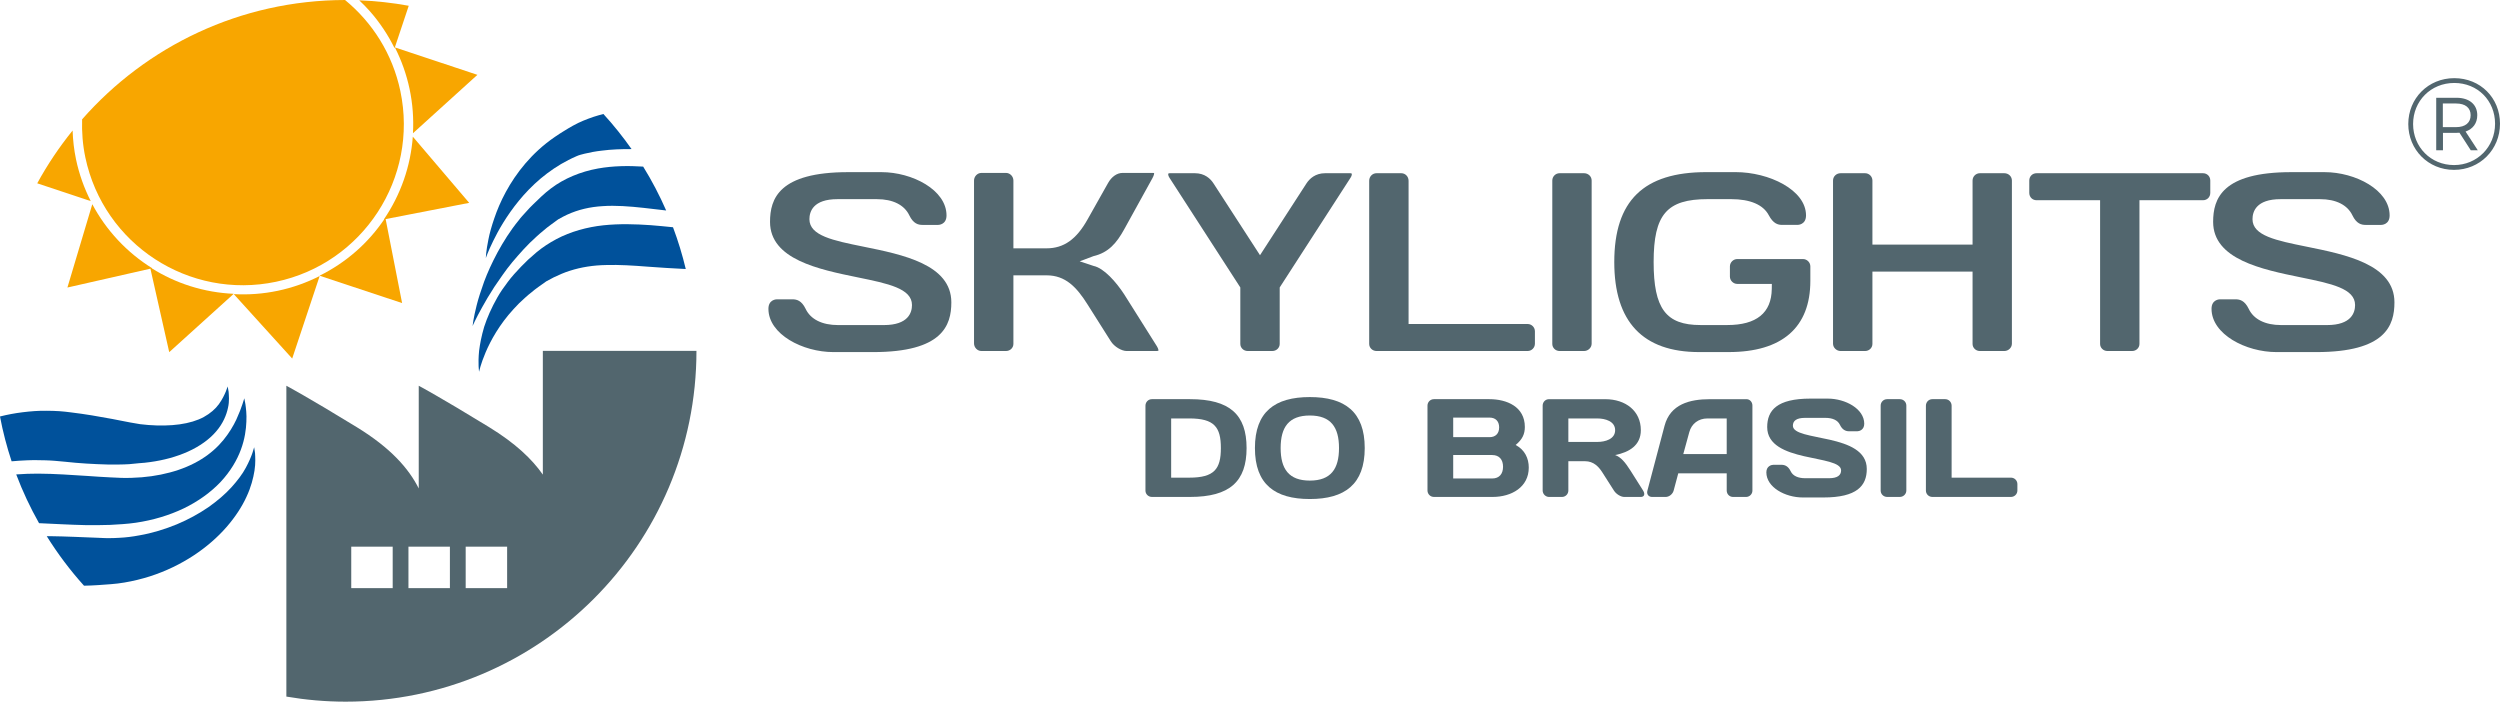
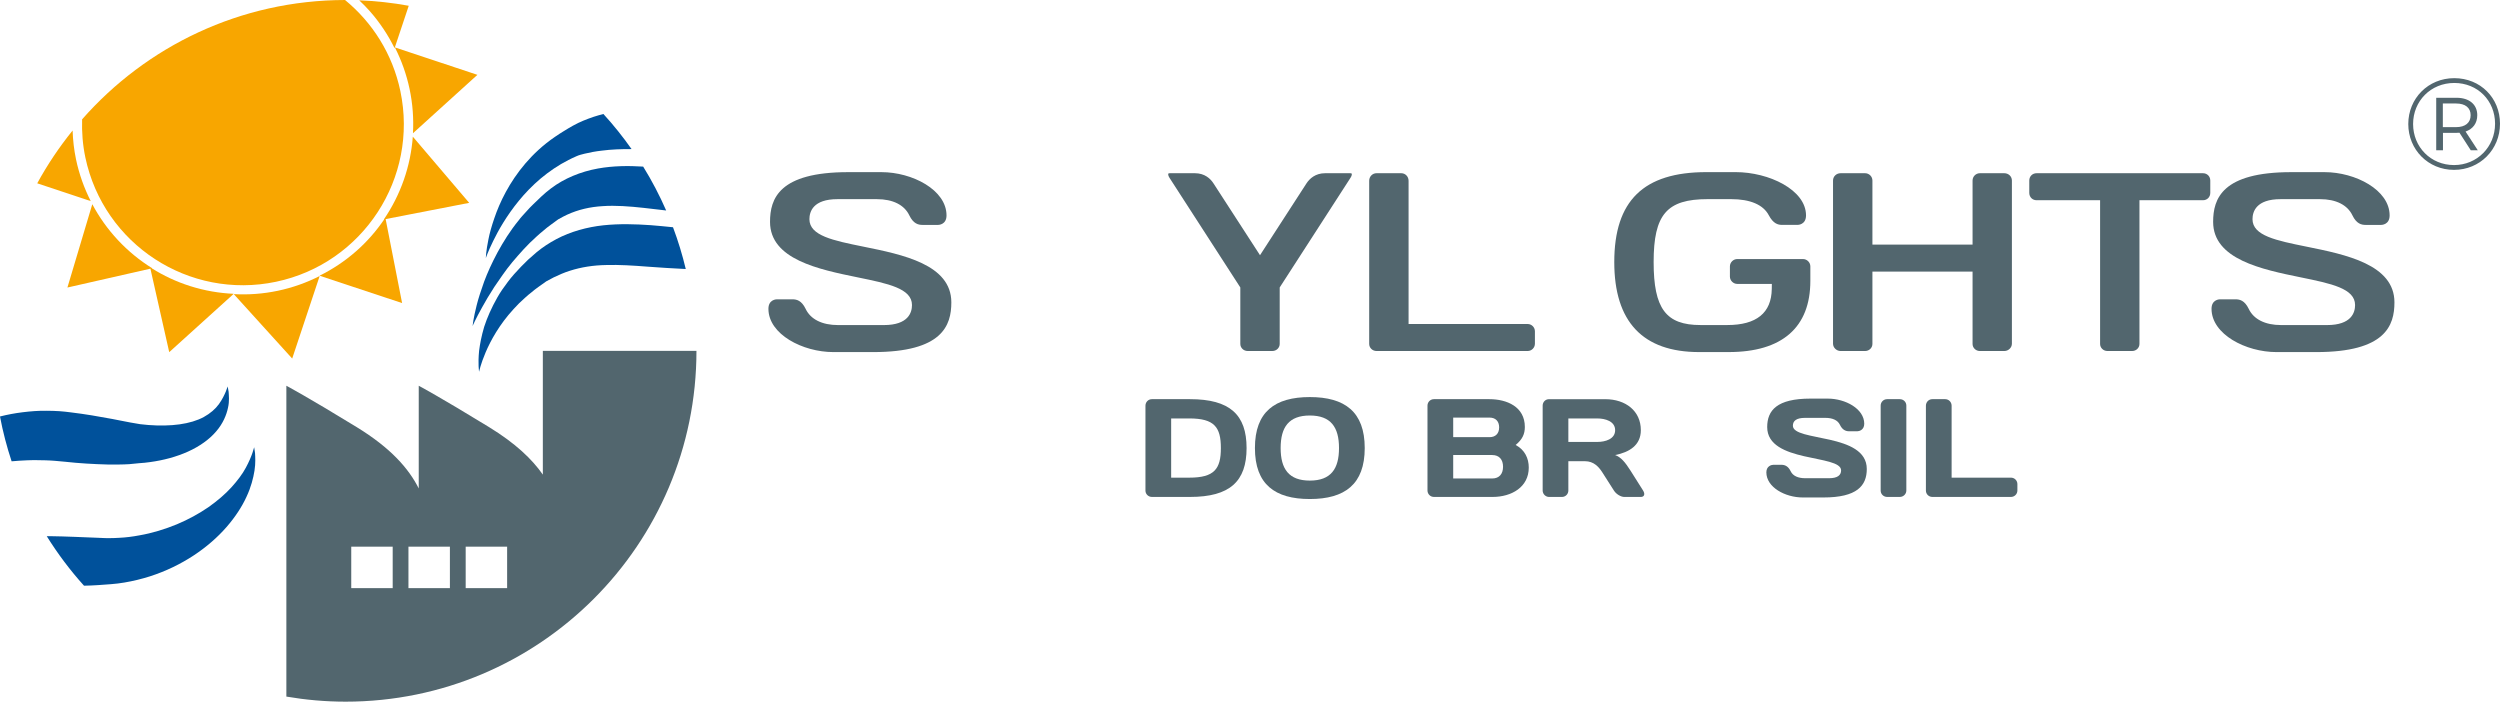
<svg xmlns="http://www.w3.org/2000/svg" xmlns:ns1="http://sodipodi.sourceforge.net/DTD/sodipodi-0.dtd" xmlns:ns2="http://www.inkscape.org/namespaces/inkscape" width="716.097pt" height="200.985pt" version="1.1" viewBox="0 0 716.097 200.985" id="svg35" ns1:docname="logo-skylighs-r.svg" ns2:version="1.4 (1:1.4+202410161351+e7c3feb100)">
  <defs id="defs35" />
  <ns1:namedview id="namedview35" pagecolor="#ffffff" bordercolor="#666666" borderopacity="1.0" ns2:showpageshadow="2" ns2:pageopacity="0.0" ns2:pagecheckerboard="0" ns2:deskcolor="#d1d1d1" ns2:document-units="pt" ns2:current-layer="svg35" />
  <g transform="translate(-82.844,-190.454)" id="g34">
    <path d="m 195.32,347.04 h -11.87 v 11.867 h 11.87 z" style="fill:none" id="path1" />
    <path d="m 228.1,347.04 h -11.87 v 11.867 h 11.87 z" style="fill:none" id="path2" />
    <path d="m 211.71,347.04 h -11.874 v 11.867 h 11.874 z" style="fill:none" id="path3" />
    <path d="m 282.33,290.95 h -43.996 v 35.45 c -3.091,-4.434 -7.838,-8.969 -15.402,-13.604 -14.262,-8.741 -20.146,-11.851 -20.146,-11.851 v 29.415 c -2.868,-5.686 -7.946,-11.538 -17.772,-17.564 -14.266,-8.741 -20.146,-11.851 -20.146,-11.851 v 89.04 c 5.518,0.94 11.18,1.454 16.967,1.454 55.503,0 100.5,-44.99 100.5,-100.49 z m -66.097,56.092 h 11.87 v 11.867 h -11.87 z m -16.394,0 h 11.874 v 11.867 h -11.874 z m -16.384,0 h 11.87 v 11.867 h -11.87 z" style="fill:#52666e;fill-rule:evenodd" id="path4" />
-     <path d="m 114.47,340.8 c 2.274,-0.126 4.836,-0.254 7.303,-0.62 4.908,-0.728 9.553,-2.118 13.71,-4.11 4.148,-2.004 7.774,-4.632 10.569,-7.591 2.785,-2.982 4.699,-6.247 5.802,-9.261 1.117,-3.021 1.476,-5.753 1.559,-7.945 0.126,-2.179 -0.123,-3.901 -0.27,-5.018 -0.209,-1.117 -0.322,-1.71 -0.322,-1.71 0,0 -0.184,0.577 -0.528,1.659 -0.337,1.075 -0.919,2.574 -1.741,4.399 -0.842,1.806 -2.062,3.858 -3.696,5.864 -1.633,2.006 -3.751,3.926 -6.33,5.521 -2.576,1.601 -5.616,2.902 -9.007,3.796 -3.376,0.912 -7.107,1.438 -10.966,1.541 -1.915,0.07 -3.838,0.009 -6.096,-0.133 -2.09,-0.114 -4.333,-0.228 -6.567,-0.407 -4.499,-0.279 -9.203,-0.638 -14.148,-0.665 -2.034,-0.007 -4.132,0.07 -6.252,0.226 1.827,4.848 4.022,9.51 6.54,13.966 4.273,0.184 8.732,0.456 13.268,0.554 2.386,0.016 4.729,0.033 7.171,-0.065 z" style="fill:#00519b;fill-rule:evenodd" id="path5" />
-     <path d="m 114.67,357.78 c 1.289,-0.095 2.564,-0.256 3.819,-0.47 2.511,-0.417 4.938,-1.026 7.27,-1.759 9.328,-2.993 16.902,-8.328 21.935,-14.09 2.518,-2.886 4.448,-5.846 5.733,-8.657 1.326,-2.793 1.976,-5.425 2.318,-7.559 0.335,-2.151 0.214,-3.859 0.151,-4.986 -0.137,-1.11 -0.247,-1.696 -0.247,-1.696 0,0 -0.175,0.567 -0.503,1.636 -0.347,1.031 -0.952,2.499 -1.887,4.226 -0.919,1.732 -2.336,3.635 -4.105,5.595 -1.778,1.958 -4.036,3.901 -6.649,5.739 -2.646,1.808 -5.672,3.487 -9.007,4.882 -3.345,1.367 -6.966,2.514 -10.766,3.166 -1.889,0.358 -3.822,0.609 -5.772,0.698 -0.973,0.037 -1.948,0.117 -2.925,0.093 l -0.733,-0.005 -0.74,-0.023 -1.715,-0.074 c -4.487,-0.168 -8.944,-0.396 -13.738,-0.461 -0.289,-0.002 -0.584,0.005 -0.875,0.003 3.145,5.043 6.714,9.791 10.676,14.185 1.408,-0.035 2.814,-0.079 4.112,-0.177 1.222,-0.088 2.439,-0.177 3.65,-0.266 z" style="fill:#00519b;fill-rule:evenodd" id="path6" />
+     <path d="m 114.67,357.78 c 1.289,-0.095 2.564,-0.256 3.819,-0.47 2.511,-0.417 4.938,-1.026 7.27,-1.759 9.328,-2.993 16.902,-8.328 21.935,-14.09 2.518,-2.886 4.448,-5.846 5.733,-8.657 1.326,-2.793 1.976,-5.425 2.318,-7.559 0.335,-2.151 0.214,-3.859 0.151,-4.986 -0.137,-1.11 -0.247,-1.696 -0.247,-1.696 0,0 -0.175,0.567 -0.503,1.636 -0.347,1.031 -0.952,2.499 -1.887,4.226 -0.919,1.732 -2.336,3.635 -4.105,5.595 -1.778,1.958 -4.036,3.901 -6.649,5.739 -2.646,1.808 -5.672,3.487 -9.007,4.882 -3.345,1.367 -6.966,2.514 -10.766,3.166 -1.889,0.358 -3.822,0.609 -5.772,0.698 -0.973,0.037 -1.948,0.117 -2.925,0.093 l -0.733,-0.005 -0.74,-0.023 -1.715,-0.074 c -4.487,-0.168 -8.944,-0.396 -13.738,-0.461 -0.289,-0.002 -0.584,0.005 -0.875,0.003 3.145,5.043 6.714,9.791 10.676,14.185 1.408,-0.035 2.814,-0.079 4.112,-0.177 1.222,-0.088 2.439,-0.177 3.65,-0.266 " style="fill:#00519b;fill-rule:evenodd" id="path6" />
    <path d="m 96.03,322.31 c 0.945,0.018 1.757,0.093 2.583,0.145 l 2.91,0.265 c 4.068,0.457 8.139,0.675 12.128,0.787 2.085,0.016 4.315,0.028 6.216,-0.098 0.945,-0.093 1.876,-0.184 2.8,-0.275 1.185,-0.063 2.062,-0.172 3.095,-0.311 3.959,-0.531 7.659,-1.538 10.939,-3.016 3.266,-1.475 6.098,-3.466 8.055,-5.774 1.99,-2.285 2.979,-4.785 3.391,-6.764 0.461,-1.988 0.235,-3.584 0.184,-4.592 -0.179,-0.996 -0.274,-1.527 -0.274,-1.527 0,0 -0.184,0.507 -0.531,1.459 -0.379,0.903 -0.97,2.192 -1.957,3.575 -0.984,1.375 -2.476,2.693 -4.35,3.719 -1.887,1.029 -4.247,1.727 -6.943,2.104 -2.695,0.377 -5.742,0.43 -8.937,0.186 -0.773,-0.076 -1.554,-0.156 -2.346,-0.237 -0.915,-0.156 -1.841,-0.315 -2.777,-0.475 -1.854,-0.303 -3.447,-0.72 -5.255,-1.024 -3.782,-0.71 -7.739,-1.387 -11.819,-1.881 l -1.669,-0.2 c -0.525,-0.055 -0.994,-0.109 -1.571,-0.14 -1.236,-0.065 -2.49,-0.126 -3.622,-0.121 -2.327,-0.039 -4.645,0.14 -6.94,0.424 -2.19,0.266 -4.359,0.675 -6.498,1.213 0.831,4.39 1.948,8.674 3.33,12.842 1.438,-0.121 2.881,-0.235 4.322,-0.284 1.855,-0.088 3.709,-0.037 5.534,0 z" style="fill:#00519b;fill-rule:evenodd" id="path7" />
    <path d="m 254.08,238.73 c -4.855,0.869 -9.671,2.832 -13.45,5.718 -1.855,1.375 -3.641,3.16 -4.967,4.444 -0.696,0.638 -1.438,1.461 -2.153,2.253 -0.701,0.792 -1.462,1.552 -2.034,2.35 -2.537,3.079 -4.485,6.272 -6.123,9.257 -1.611,3.002 -2.888,5.825 -3.841,8.39 -0.919,2.579 -1.652,4.827 -2.125,6.716 -0.963,3.78 -1.18,5.983 -1.18,5.983 0,0 0.877,-2.036 2.737,-5.365 0.917,-1.669 2.081,-3.658 3.51,-5.855 1.499,-2.16 3.095,-4.617 5.13,-7.062 2.055,-2.416 4.292,-4.991 6.945,-7.345 0.64,-0.636 1.315,-1.132 1.976,-1.703 0.661,-0.555 1.296,-1.113 2.146,-1.701 l 1.2,-0.877 0.607,-0.443 0.303,-0.222 0.077,-0.055 0.037,-0.028 c -0.221,0.181 -0.04,0.038 -0.079,0.074 l 0.144,-0.08 c 0.759,-0.446 1.539,-0.847 2.328,-1.219 3.174,-1.459 6.558,-2.248 10.229,-2.463 3.663,-0.249 7.622,0.051 11.76,0.504 2.094,0.228 4.234,0.488 6.405,0.744 -1.907,-4.361 -4.106,-8.561 -6.587,-12.571 -4.18,-0.259 -8.565,-0.245 -12.996,0.554 z" style="fill:#00519b;fill-rule:evenodd" id="path8" />
    <path d="m 255.66,254.99 c -4.632,0.497 -9.372,1.792 -13.461,3.963 -2.044,1.084 -3.929,2.332 -5.607,3.712 -0.844,0.74 -1.678,1.471 -2.502,2.193 -0.668,0.665 -1.327,1.321 -1.979,1.969 -1.282,1.327 -2.751,2.937 -3.819,4.39 -1.126,1.473 -2.139,2.941 -2.986,4.431 -1.688,2.979 -2.937,5.828 -3.777,8.425 -0.775,2.63 -1.211,4.948 -1.452,6.861 -0.377,3.854 0,6.006 0,6.006 0,0 0.417,-2.148 1.857,-5.532 1.433,-3.365 3.926,-7.969 8.001,-12.4 0.515,-0.544 1.04,-1.099 1.576,-1.662 0.568,-0.53 1.147,-1.068 1.738,-1.615 0.573,-0.577 1.213,-1.026 1.82,-1.532 0.638,-0.505 1.155,-0.996 1.962,-1.536 0.747,-0.531 1.506,-1.071 2.274,-1.615 0.701,-0.375 1.409,-0.755 2.123,-1.136 1.53,-0.731 3.07,-1.415 4.692,-1.918 3.228,-1.027 6.654,-1.569 10.385,-1.629 3.714,-0.112 7.699,0.144 11.832,0.468 3.559,0.249 7.213,0.512 10.937,0.677 -0.978,-4.091 -2.195,-8.086 -3.656,-11.965 -2.098,-0.217 -4.236,-0.425 -6.408,-0.596 -4.354,-0.299 -8.9,-0.451 -13.55,0.039 z" style="fill:#00519b;fill-rule:evenodd" id="path9" />
    <path d="m 246.99,226.44 c -0.947,0.498 -1.857,1.101 -2.775,1.648 -0.763,0.469 -1.561,0.973 -2.448,1.592 -6.645,4.539 -11.143,10.424 -14.036,15.759 -1.457,2.675 -2.518,5.234 -3.298,7.541 -0.791,2.302 -1.355,4.332 -1.683,6.034 -0.707,3.389 -0.751,5.355 -0.751,5.355 0,0 0.628,-1.863 2.113,-4.89 1.469,-3.022 3.83,-7.22 7.368,-11.542 1.764,-2.158 3.843,-4.323 6.214,-6.335 2.372,-1.985 5.095,-3.865 7.983,-5.319 l 1.073,-0.533 1.259,-0.568 c 0.703,-0.327 1.487,-0.497 2.267,-0.702 1.567,-0.375 3.214,-0.686 4.904,-0.874 2.779,-0.367 5.677,-0.465 8.569,-0.448 -2.481,-3.521 -5.165,-6.887 -8.067,-10.054 -0.94,0.242 -1.878,0.506 -2.804,0.81 -2.015,0.69 -4.005,1.464 -5.888,2.525 z" style="fill:#00519b;fill-rule:evenodd" id="path10" />
    <path d="m 200.17,215.98 c 0.893,4.253 1.191,8.49 0.963,12.636 l 18.456,-16.727 -23.636,-7.857 c 1.881,3.701 3.319,7.699 4.218,11.949 z" style="fill:#f8a600;fill-rule:evenodd" id="path11" />
    <path d="m 149.81,274.7 16.73,18.456 7.866,-23.636 c -3.705,1.881 -7.703,3.319 -11.953,4.215 -4.25,0.898 -8.495,1.194 -12.642,0.965 z" style="fill:#f8a600;fill-rule:evenodd" id="path12" />
    <path d="m 188.83,193.72 c 2.867,3.268 5.204,6.817 7.038,10.539 l 4.054,-12.155 c -4.624,-0.842 -9.358,-1.372 -14.181,-1.557 1.064,1.008 2.104,2.05 3.089,3.173 z" style="fill:#f8a600;fill-rule:evenodd" id="path13" />
    <path d="m 201.09,229.6 c -0.312,4.136 -1.145,8.302 -2.583,12.403 -1.438,4.099 -3.38,7.88 -5.716,11.309 l 0.104,-0.02 c -2.229,3.279 -4.88,6.342 -7.994,9.082 -3.263,2.872 -6.806,5.216 -10.524,7.057 l 23.646,7.836 -4.717,-24.056 23.932,-4.651 z" style="fill:#f8a600;fill-rule:evenodd" id="path14" />
    <path d="m 126.33,267.32 0.117,-0.026 c -3.528,-2.192 -6.829,-4.864 -9.798,-8.039 -2.97,-3.175 -5.423,-6.645 -7.369,-10.308 l -7.126,23.867 23.772,-5.402 5.39,23.911 18.474,-16.71 c -4.147,-0.184 -8.332,-0.898 -12.475,-2.209 -3.956,-1.252 -7.615,-2.986 -10.985,-5.085 z" style="fill:#f8a600;fill-rule:evenodd" id="path15" />
    <path d="m 104.62,236.11 c -0.582,-2.771 -0.885,-5.532 -0.98,-8.27 -3.807,4.713 -7.212,9.764 -10.129,15.124 l 15.326,5.097 c -1.881,-3.703 -3.319,-7.701 -4.217,-11.951 z" style="fill:#f8a600;fill-rule:evenodd" id="path16" />
    <path d="m 107.29,235.55 c 5.25,24.914 29.702,40.859 54.623,35.611 24.912,-5.25 40.854,-29.706 35.609,-54.623 -2.246,-10.666 -8.03,-19.666 -15.845,-26.084 -30.018,0.047 -56.93,13.269 -75.313,34.177 -0.11,3.592 0.153,7.246 0.926,10.919 z" style="fill:#f8a600;fill-rule:evenodd" id="path17" />
    <path d="m 330.15,261.1 c -8.639,-1.748 -15.458,-3.125 -15.458,-7.864 0,-2.143 1.04,-5.737 8.036,-5.737 h 11.295 c 4.58,0 7.876,1.655 9.295,4.662 1.159,2.39 2.56,2.714 3.773,2.714 h 4.464 c 0.097,0 2.408,-0.03 2.408,-2.716 0,-7.31 -9.824,-12.4 -18.632,-12.4 h -9.526 c -19.848,0 -22.396,7.613 -22.396,14.244 0,10.757 13.95,13.61 25.154,15.905 8.665,1.775 15.507,3.176 15.507,7.92 0,2.143 -1.042,5.737 -8.045,5.737 h -13.138 c -4.575,0 -7.878,-1.657 -9.291,-4.665 -1.159,-2.39 -2.564,-2.713 -3.78,-2.713 h -4.454 c -0.096,0 -2.412,0.03 -2.412,2.718 0,7.306 9.817,12.4 18.626,12.4 h 11.374 c 19.846,0 22.394,-7.616 22.394,-14.246 0,-10.862 -13.971,-13.69 -25.194,-15.959 z" style="fill:#52666e;fill-rule:evenodd" id="path18" />
-     <path d="m 394.37,277.68 6.605,10.448 c 1.04,1.697 3.233,2.868 4.548,2.868 h 8.611 c 0.332,0 0.498,-0.072 0.528,-0.098 0.023,-0.051 0.032,-0.48 -0.438,-1.256 l -9.377,-14.893 c -2.288,-3.512 -5.802,-7.506 -8.765,-8.123 l -3.973,-1.317 3.935,-1.483 c 4.338,-1.017 6.643,-3.772 8.765,-7.599 l 8.143,-14.751 c 0.484,-0.873 0.498,-1.364 0.459,-1.478 0,0.03 -0.111,-0.012 -0.354,-0.012 h -8.681 c -1.583,0 -3.119,1.078 -4.138,2.884 l -5.842,10.375 c -3.207,5.767 -6.842,8.339 -11.778,8.339 h -9.498 v -19.417 c 0,-1.18 -0.968,-2.181 -2.104,-2.181 h -7.07 c -1.138,0 -2.106,1.001 -2.106,2.181 v 46.649 c 0,1.18 0.968,2.179 2.106,2.179 h 7.07 c 1.161,0 2.104,-0.908 2.104,-2.025 v -19.65 h 9.498 c 5.4,0 8.604,3.343 11.751,8.36 z" style="fill:#52666e;fill-rule:evenodd" id="path19" />
    <path d="m 470.02,240.18 c -0.03,-0.054 -0.177,-0.112 -0.438,-0.112 h -7.154 c -2.837,0 -4.464,1.571 -5.339,2.886 l -13.331,20.602 -13.349,-20.609 c -0.855,-1.31 -2.47,-2.879 -5.325,-2.879 h -7.147 c -0.261,0 -0.414,0.058 -0.437,0.114 -0.082,0.147 -0.059,0.603 0.33,1.203 l 20.288,31.407 v 16.178 c 0,1.117 0.94,2.025 2.104,2.025 h 7.075 c 1.161,0 2.104,-0.908 2.104,-2.025 v -16.178 l 20.278,-31.405 c 0.401,-0.607 0.424,-1.059 0.343,-1.207 z" style="fill:#52666e;fill-rule:evenodd" id="path20" />
    <path d="m 520.41,283.26 h -34.096 v -41.015 c 0,-1.221 -0.921,-2.176 -2.099,-2.176 H 477.14 c -1.183,0 -2.109,0.955 -2.109,2.176 v 46.726 c 0,1.117 0.95,2.025 2.109,2.025 h 43.27 c 1.154,0 2.094,-0.943 2.094,-2.102 v -3.535 c 0,-1.157 -0.94,-2.1 -2.094,-2.1 z" style="fill:#52666e;fill-rule:evenodd" id="path21" />
-     <path d="m 536.57,240.07 h -6.998 c -1.157,0 -2.092,0.94 -2.092,2.1 v 46.803 c 0,1.117 0.936,2.025 2.092,2.025 h 6.998 c 1.183,0 2.183,-0.966 2.183,-2.102 v -46.726 c 0,-1.18 -0.963,-2.1 -2.183,-2.1 z" style="fill:#52666e;fill-rule:evenodd" id="path22" />
    <path d="m 569.55,291.3 h 8.448 c 15.312,0 23.4,-7.052 23.4,-20.395 v -4.152 c 0,-1.138 -0.966,-2.097 -2.102,-2.097 h -18.831 c -1.138,0 -2.106,0.959 -2.106,2.097 v 2.924 c 0,1.14 0.969,2.101 2.106,2.101 h 9.908 l -0.023,1.45 c -0.091,6.854 -4.375,10.331 -12.733,10.331 h -7.683 c -9.915,0 -13.424,-4.72 -13.424,-18.035 0,-13.65 3.768,-18.03 15.5,-18.03 h 6.687 c 5.467,0 9.202,1.589 10.794,4.606 1.294,2.442 2.656,2.77 3.808,2.77 h 4.457 c 0.098,0 2.406,-0.03 2.406,-2.716 0,-7.31 -10.622,-12.4 -20.157,-12.4 h -8.381 c -18.004,0 -26.387,8.19 -26.387,25.77 0,17.104 8.18,25.776 24.314,25.776 z" style="fill:#52666e;fill-rule:evenodd" id="path23" />
    <path d="m 656.95,240.07 h -6.989 c -1.159,0 -2.099,0.94 -2.099,2.1 v 18.341 h -28.685 v -18.341 c 0,-1.159 -0.944,-2.1 -2.108,-2.1 h -6.991 c -1.227,0 -2.185,0.919 -2.185,2.1 v 46.726 c 0,1.136 1.003,2.102 2.185,2.102 h 6.991 c 1.164,0 2.108,-0.908 2.108,-2.025 v -20.723 h 28.685 v 20.723 c 0,1.117 0.94,2.025 2.099,2.025 h 6.989 c 1.184,0 2.181,-0.966 2.181,-2.102 v -46.726 c 0,-1.18 -0.957,-2.1 -2.181,-2.1 z" style="fill:#52666e;fill-rule:evenodd" id="path24" />
    <path d="m 713.86,240.07 h -47.655 c -1.198,0 -2.099,0.9 -2.099,2.1 v 3.535 c 0,1.198 0.9,2.102 2.099,2.102 h 18.186 v 41.166 c 0,1.117 0.945,2.025 2.104,2.025 h 7.075 c 1.159,0 2.099,-0.908 2.099,-2.025 v -41.166 h 18.191 c 1.196,0 2.095,-0.903 2.095,-2.102 v -3.535 c 0,-1.199 -0.898,-2.1 -2.095,-2.1 z" style="fill:#52666e;fill-rule:evenodd" id="path25" />
    <path d="m 743.51,261.1 c -8.643,-1.748 -15.462,-3.125 -15.462,-7.864 0,-2.143 1.042,-5.737 8.039,-5.737 h 11.301 c 4.571,0 7.871,1.655 9.291,4.662 1.159,2.39 2.556,2.714 3.775,2.714 h 4.455 c 0.098,0 2.416,-0.03 2.416,-2.716 0,-7.31 -9.826,-12.4 -18.633,-12.4 h -9.529 c -19.843,0 -22.394,7.613 -22.394,14.244 0,10.757 13.946,13.61 25.154,15.905 8.667,1.775 15.505,3.176 15.505,7.92 0,2.143 -1.042,5.737 -8.043,5.737 h -13.14 c -4.576,0 -7.876,-1.657 -9.291,-4.665 -1.159,-2.39 -2.56,-2.713 -3.78,-2.713 h -4.459 c -0.092,0 -2.406,0.03 -2.406,2.718 0,7.306 9.822,12.4 18.628,12.4 h 11.372 c 19.847,0 22.394,-7.616 22.394,-14.246 0,-10.862 -13.969,-13.69 -25.192,-15.959 z" style="fill:#52666e;fill-rule:evenodd" id="path26" />
    <path d="m 423.71,304.79 c 11.399,0 16.203,4.441 16.203,14.004 0,9.558 -4.804,14.002 -16.203,14.002 h -10.924 c -0.996,0 -1.841,-0.803 -1.841,-1.802 v -24.324 c 0,-1.038 0.805,-1.88 1.841,-1.88 z m -5.402,5.52 v 16.962 h 5.197 c 7.168,0 9.044,-2.479 9.044,-8.478 0,-6.002 -1.876,-8.484 -9.044,-8.484 z" style="fill:#52666e;fill-rule:evenodd" id="path27" />
    <path d="m 458.03,304.19 c 10,0 15.724,4.201 15.724,14.604 0,10.398 -5.723,14.599 -15.724,14.599 -10.003,0 -15.726,-4.201 -15.726,-14.599 0,-10.404 5.723,-14.604 15.726,-14.604 z m -8.36,14.604 c 0,6 2.355,9.321 8.36,9.321 5.998,0 8.357,-3.321 8.357,-9.321 0,-6.002 -2.36,-9.323 -8.357,-9.323 -6.005,0 -8.36,3.321 -8.36,9.323 z" style="fill:#52666e;fill-rule:evenodd" id="path28" />
    <path d="m 491.73,306.63 c 0,-0.998 0.807,-1.841 1.848,-1.841 h 15.875 c 5.004,0 10.164,2.157 10.164,7.962 0,2 -0.682,3.561 -2.635,5.158 2.635,1.403 3.759,3.842 3.759,6.481 0,5.562 -4.885,8.405 -10.364,8.405 h -16.799 c -1.04,0 -1.848,-0.84 -1.848,-1.844 z m 7.366,3.44 v 5.602 h 10.438 c 1.645,0 2.725,-1 2.725,-2.802 0,-1.799 -1.08,-2.8 -2.725,-2.8 z m 0,10.722 v 6.719 h 11.157 c 2.085,0 3.121,-1.359 3.121,-3.358 0,-2.002 -1.036,-3.361 -3.121,-3.361 z" style="fill:#52666e;fill-rule:evenodd" id="path29" />
    <path d="m 532.08,322.56 v 8.397 c 0,1.003 -0.8,1.844 -1.841,1.844 h -3.675 c -1,0 -1.844,-0.84 -1.844,-1.844 v -24.321 c 0,-1.04 0.803,-1.841 1.804,-1.841 h 16.12 c 5.842,0 10.199,3.363 10.199,8.881 0,4.322 -3.317,6.324 -7.362,7.122 1.648,0.601 2.844,1.999 4.442,4.522 l 3.559,5.637 c 0.642,1.04 0.361,1.844 -0.675,1.844 h -4.683 c -0.996,0 -2.358,-0.803 -2.997,-1.844 l -3.319,-5.202 c -1.005,-1.559 -2.443,-3.195 -4.962,-3.195 z m 0,-12.244 v 6.722 h 8.323 c 2.241,0 5.078,-0.8 5.078,-3.361 0,-2.56 -2.837,-3.361 -5.078,-3.361 z" style="fill:#52666e;fill-rule:evenodd" id="path30" />
-     <path d="m 559.64,312.4 c 1.638,-6.205 7.28,-7.603 12.961,-7.603 h 10.522 c 0.959,0 1.678,0.843 1.678,1.799 v 24.404 c 0,0.998 -0.838,1.802 -1.841,1.802 h -3.677 c -1.045,0 -1.844,-0.803 -1.844,-1.844 v -4.92 h -13.878 l -1.317,4.92 c -0.286,1.04 -1.282,1.844 -2.327,1.844 h -3.833 c -1.04,0 -1.646,-0.803 -1.364,-1.802 z m 5.362,8.117 h 12.438 v -10.201 h -5.558 c -2.525,0 -4.524,1.523 -5.16,3.922 z" style="fill:#52666e;fill-rule:evenodd" id="path31" />
    <path d="m 601.43,304.63 h 4.966 c 5.041,0 10.441,2.919 10.441,7.201 0,1.798 -1.478,2.16 -1.999,2.16 h -2.321 c -1.122,0 -1.997,-0.521 -2.641,-1.842 -0.638,-1.361 -2.163,-2.001 -4.157,-2.001 h -5.881 c -2.406,0 -3.442,0.842 -3.442,2.244 0,4.638 21.167,1.957 21.167,12.4 0,4.799 -2.805,8.157 -12.409,8.157 h -5.919 c -5.044,0 -10.441,-2.918 -10.441,-7.201 0,-1.796 1.48,-2.16 2.002,-2.16 h 2.323 c 1.115,0 1.997,0.519 2.637,1.841 0.64,1.362 2.163,2.004 4.159,2.004 h 6.84 c 2.402,0 3.449,-0.842 3.449,-2.244 0,-4.64 -21.167,-2.038 -21.167,-12.4 0,-4.799 2.8,-8.16 12.394,-8.16 z" style="fill:#52666e;fill-rule:evenodd" id="path32" />
    <path d="m 621.54,306.63 c 0,-1.04 0.84,-1.841 1.838,-1.841 h 3.647 c 1.036,0 1.869,0.801 1.869,1.841 v 24.321 c 0,1.003 -0.833,1.844 -1.869,1.844 h -3.647 c -0.998,0 -1.838,-0.803 -1.838,-1.802 z" style="fill:#52666e;fill-rule:evenodd" id="path33" />
    <path d="m 640.02,304.79 c 1.038,0 1.843,0.843 1.843,1.88 v 20.602 h 17.001 c 0.994,0 1.839,0.801 1.839,1.839 v 1.841 c 0,1.04 -0.845,1.844 -1.839,1.844 h -22.528 c -0.996,0 -1.836,-0.803 -1.836,-1.802 v -24.324 c 0,-1.038 0.796,-1.88 1.836,-1.88 z" style="fill:#52666e;fill-rule:evenodd" id="path34" />
  </g>
  <path d="m 702.998,22.387 c -7.48,0 -13.173,5.805 -13.173,13.136 0,7.331 5.693,13.136 13.099,13.136 7.405,0 13.173,-5.805 13.173,-13.21 0,-7.405 -5.619,-13.061 -13.099,-13.061 z m -0.074,24.895 c -6.661,0 -11.721,-5.172 -11.721,-11.759 0,-6.586 5.061,-11.759 11.796,-11.759 6.698,0 11.685,5.061 11.685,11.685 0,6.624 -5.135,11.833 -11.759,11.833 z m 6.661,-14.289 c 0,-3.051 -2.27,-4.986 -5.954,-4.986 h -5.805 V 43.04 h 1.935 v -4.986 h 3.87 c 0.298,0 0.558,0 0.856,-0.037 l 3.237,5.024 h 2.009 l -3.498,-5.359 c 2.121,-0.744 3.349,-2.382 3.349,-4.689 z m -6.066,3.424 h -3.796 V 29.644 h 3.796 c 2.642,0 4.168,1.228 4.168,3.349 0,2.158 -1.526,3.424 -4.168,3.424 z" style="fill:#52666e;stroke-width:2.326" aria-label="®" id="path35" />
</svg>